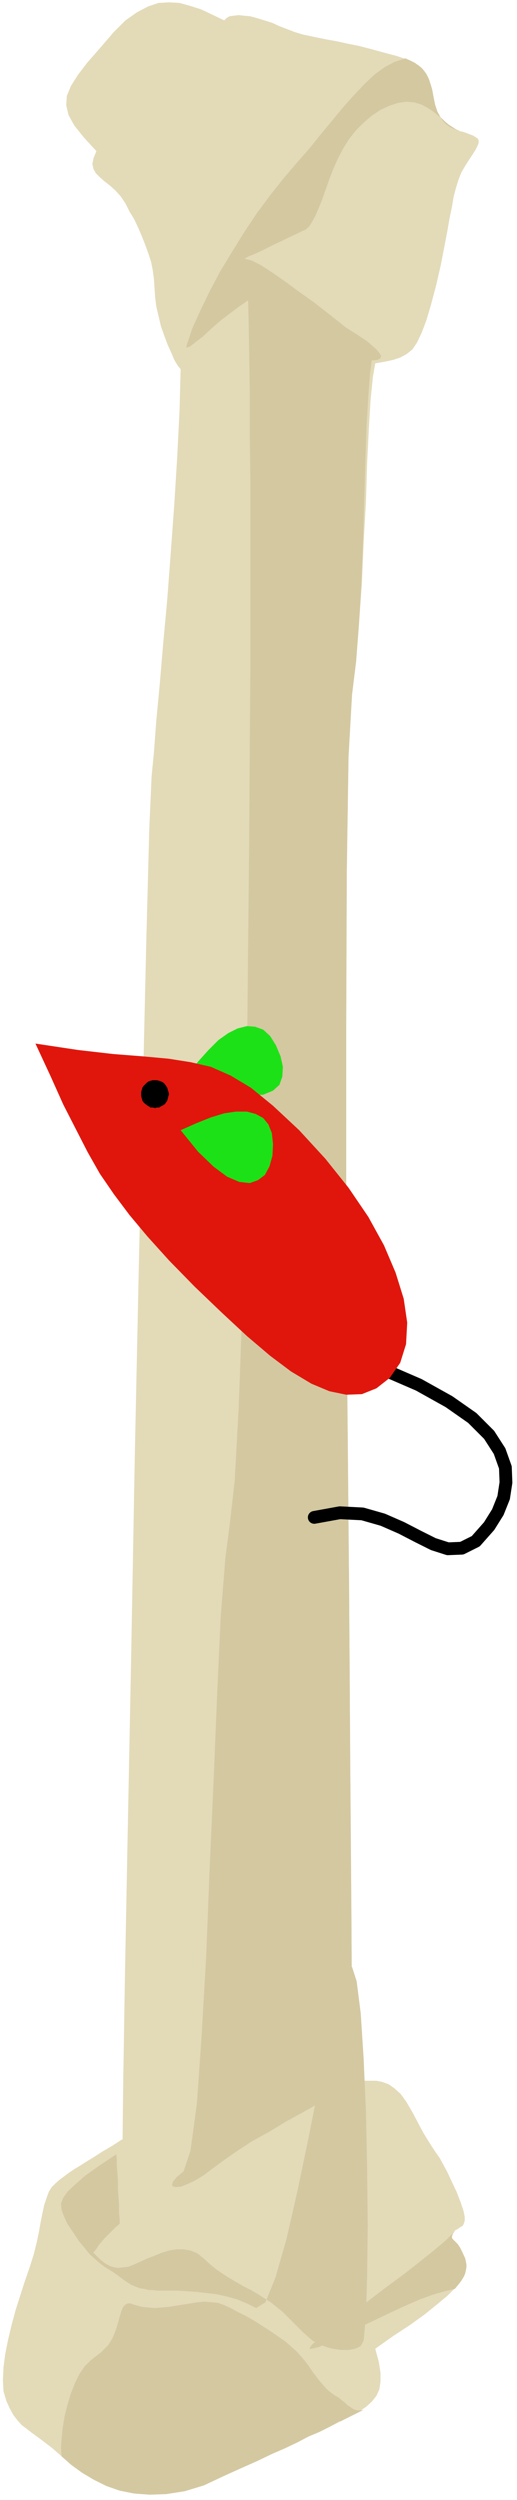
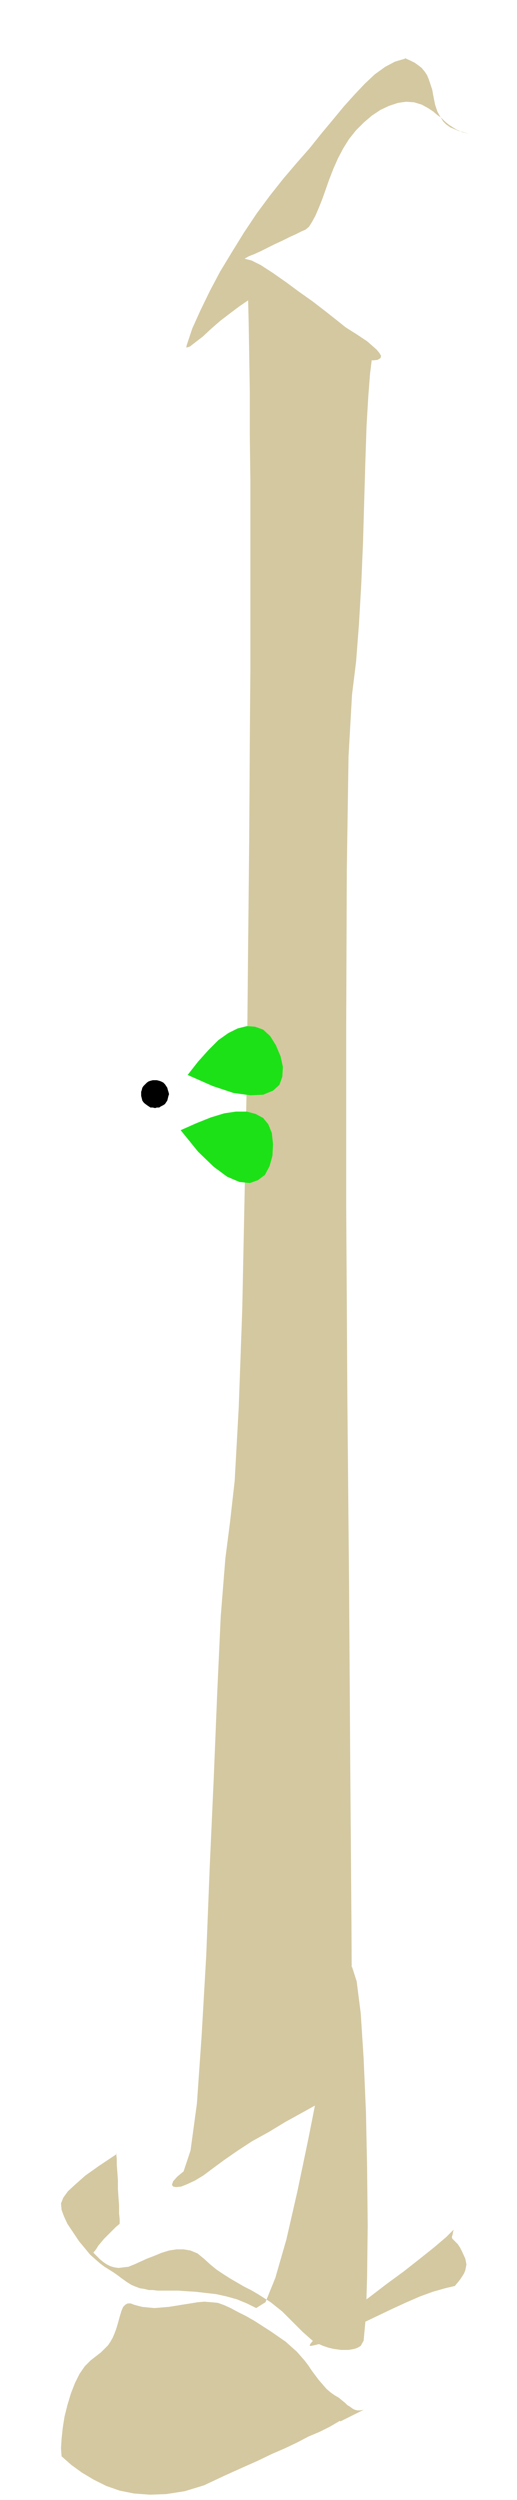
<svg xmlns="http://www.w3.org/2000/svg" width="118.667" height="573.333" fill-rule="evenodd" stroke-linecap="round" preserveAspectRatio="none" viewBox="0 0 890 4300">
  <style>.pen1{stroke:none}.brush3{fill:#d4c8a1}.brush4{fill:#1de117}</style>
-   <path fill-rule="nonzero" d="m210 3680-17 11-17 10-14 9-13 8-11 7-10 6-9 6-8 6-8 6-7 6-7 7-5 8-4 11-4 12-3 14-3 15-3 17-4 19-5 20-7 22-8 23-8 25-8 25-7 26-6 25-5 25-3 23-1 22 1 19 5 17 6 13 6 11 7 9 7 8 8 6 9 7 11 8 12 9 13 10 16 14 17 15 18 13 20 12 22 11 23 8 25 5 27 2 28-1 32-5 33-10 34-16 31-14 27-12 25-12 23-10 21-10 19-10 19-8 18-9 18-9 17-9 15-8 12-8 10-9 8-10 5-11 2-13v-16l-3-19-6-22 31-22 29-19 25-18 21-17 18-15 14-14 11-13 6-13 2-12-2-12-5-11-4-8-4-6-4-4-3-3-2-2-1-2v-2l1-3 2-4 3-4 4-2 4-3 4-2 2-3 2-6v-7l-2-10-5-15-7-18-9-19-7-15-7-13-6-11-7-10-6-9-7-11-8-13-8-15-10-19-11-19-10-14-11-10-10-7-11-4-10-2h-21l-11 1h-10v-94l-1-187-2-259-2-305-3-331-2-331v-310l1-265 3-197 6-106 7-57 5-65 5-69 3-71 4-70 2-66 3-60 3-50 4-39 4-23 17-3 14-3 12-4 11-6 10-8 8-12 8-17 8-21 8-27 9-34 8-35 6-31 5-26 4-23 4-19 3-18 4-15 4-13 5-13 7-12 7-11 6-9 5-8 3-6 2-5v-4l-1-3-4-3-5-3-8-3-9-3-8-2-7-3-7-3-7-5-5-5-5-8-5-9-4-12-3-15-3-15-4-13-5-10-6-8-8-7-11-6-12-5-15-5-19-5-22-6-23-6-20-4-18-4-17-3-15-3-14-3-14-3-13-4-13-5-13-5-13-6-13-4-13-4-11-3-11-1-9-1-9 1-7 1-5 3-4 4-21-10-19-9-19-6-18-5-18-1-18 1-18 6-19 10-20 14-20 20-25 29-21 24-16 21-12 19-7 17-1 16 4 17 10 18 16 20 22 24-5 12-2 10 2 9 4 7 7 7 8 7 9 7 10 9 9 10 8 12 7 14 8 13 7 15 6 14 6 15 5 14 5 15 3 15 2 15 1 15 1 16 2 16 4 17 4 17 6 17 6 16 6 13 5 12 6 10 5 6-2 73-4 79-5 81-6 82-6 80-7 76-6 71-6 63-4 54-4 41-4 90-5 187-6 258-7 307-7 330-6 331-6 306-5 259-3 186-1 91z" class="pen1" style="fill:#e3dab8" />
  <path fill-rule="nonzero" d="m585 4164-17 10-18 9-19 8-19 10-21 10-23 10-25 12-27 12-31 14-34 16-33 10-32 5-28 1-27-2-25-5-23-8-22-11-20-12-18-13-17-15-1-14 1-16 2-19 3-19 5-20 6-20 7-18 8-16 9-13 10-10 9-7 9-7 6-6 6-6 4-6 4-7 3-7 3-8 3-10 3-11 3-10 3-7 4-4 4-2h5l5 2 7 2 8 2 10 1 11 1 12-1 12-1 13-2 12-2 13-2 12-2 12-1 12 1 11 1 11 4 11 5 13 7 14 7 14 8 14 9 14 9 13 9 13 9 10 9 9 8 7 8 7 8 6 8 6 9 6 8 6 8 7 8 6 7 7 6 7 5 7 4 6 5 5 4 4 4 5 3 4 3 4 2 4 1h5l6-1-40 20z" class="pen1 brush3" />
  <path fill-rule="nonzero" d="m200 3704 1 9v10l1 13 1 14v15l1 15 1 14v13l1 10v8l-7 6-7 7-7 7-6 6-5 6-5 6-3 5-3 4-2 2v1l6 6 5 5 6 5 6 4 6 3 7 2 7 1 8-1 9-1 10-4 11-5 11-5 13-5 12-5 13-4 13-2h12l12 2 12 5 11 9 11 10 11 9 12 8 11 7 12 7 12 7 12 6 12 7 11 7 11 7 10 8 10 8 9 9 9 9 9 9 8 8 9 8 8 7 9 5 9 4 9 3 8 2 7 1 7 1h13l6-1 5-1 5-2 5-3 5-9 4-43 2-69 1-86-1-97-2-98-4-92-5-78-7-55-8-25-11 11-13 43-16 67-17 83-18 91-19 91-19 83-19 66-17 42-16 10-16-8-17-7-18-5-18-4-18-2-17-2-16-1-14-1h-36l-8-1h-7l-8-2-7-1-8-3-7-3-8-5-7-5-8-6-7-5-8-5-8-5-8-6-8-7-9-8-9-11-10-12-10-15-10-15-6-13-4-11-1-11 4-10 8-11 13-12 17-15 24-17 30-20z" class="pen1 brush3" />
-   <path fill-rule="nonzero" d="m780 3839-1 5-1 3v2l1 2 2 2 3 3 4 4 4 6 4 8 5 11 1 5 1 5v5l-1 5-1 5-2 5-3 5-4 6-4 5-5 6-17 4-21 6-22 8-23 10-24 11-23 11-21 10-19 9-16 8-11 6-10 4-9 5-10 4-8 4-8 2-5 1h-3l1-3 4-5 8-7 14-12 21-15 25-20 29-21 30-23 30-22 28-22 25-20 20-17 13-13zM640 619l-3 24-3 39-3 51-2 60-2 68-2 70-3 72-4 70-5 65-7 57-6 106-3 197-1 266v310l2 333 3 331 2 306 2 259 1 188v94l-15 9-20 11-24 14-27 15-29 16-28 17-29 16-26 17-23 16-19 14-16 12-15 9-13 6-10 4-9 1-5-1-2-3 2-6 7-8 11-9 12-36 11-81 8-115 8-139 6-152 7-155 6-147 6-130 8-100 8-62 8-71 7-127 6-167 4-195 4-209 2-209 2-195 1-168 1-126V826l-1-77v-74l-1-67-1-56-1-41-1-21-2-10-3-8-4-7-4-6-3-5-2-3v-3l1-2 5-1h7l12 3 16 8 20 13 23 16 23 17 24 17 22 17 19 15 15 12 11 7 8 5 9 6 9 6 8 7 8 7 5 6 3 5-1 4-5 3-9 1z" class="pen1 brush3" />
+   <path fill-rule="nonzero" d="m780 3839-1 5-1 3v2l1 2 2 2 3 3 4 4 4 6 4 8 5 11 1 5 1 5l-1 5-1 5-2 5-3 5-4 6-4 5-5 6-17 4-21 6-22 8-23 10-24 11-23 11-21 10-19 9-16 8-11 6-10 4-9 5-10 4-8 4-8 2-5 1h-3l1-3 4-5 8-7 14-12 21-15 25-20 29-21 30-23 30-22 28-22 25-20 20-17 13-13zM640 619l-3 24-3 39-3 51-2 60-2 68-2 70-3 72-4 70-5 65-7 57-6 106-3 197-1 266v310l2 333 3 331 2 306 2 259 1 188v94l-15 9-20 11-24 14-27 15-29 16-28 17-29 16-26 17-23 16-19 14-16 12-15 9-13 6-10 4-9 1-5-1-2-3 2-6 7-8 11-9 12-36 11-81 8-115 8-139 6-152 7-155 6-147 6-130 8-100 8-62 8-71 7-127 6-167 4-195 4-209 2-209 2-195 1-168 1-126V826l-1-77v-74l-1-67-1-56-1-41-1-21-2-10-3-8-4-7-4-6-3-5-2-3v-3l1-2 5-1h7l12 3 16 8 20 13 23 16 23 17 24 17 22 17 19 15 15 12 11 7 8 5 9 6 9 6 8 7 8 7 5 6 3 5-1 4-5 3-9 1z" class="pen1 brush3" />
  <path fill-rule="nonzero" d="m697 100 9 4 8 4 7 5 5 4 5 6 4 6 3 7 3 9 3 9 2 11 3 15 4 12 5 9 5 8 5 5 7 5 7 3 7 3 8 2 9 3-11-3-9-4-8-5-6-4-6-5-6-6-7-5-7-6-9-6-11-6-13-4-14-1-14 2-15 5-15 7-15 10-14 12-13 13-12 15-10 16-9 17-8 18-7 18-6 17-6 17-6 15-6 14-6 11-5 8-6 5-7 3-10 5-11 5-12 6-13 6-12 6-12 6-11 5-10 4-7 4v9l2 9 2 9 3 9 3 8 3 7 3 6 2 4 1 3 1 1-13 6-16 11-16 12-17 13-16 14-14 13-13 10-9 7-6 2v-3l10-30 14-31 16-33 18-34 20-33 21-34 22-33 23-31 23-29 23-27 22-25 20-25 20-24 19-23 18-20 18-19 17-16 18-13 17-9 17-5z" class="pen1 brush3" />
-   <path fill="none" d="m654 2353 67 29 52 29 40 28 29 29 18 28 10 28 1 26-4 26-10 25-15 24-23 26-24 12-24 1-25-8-26-13-29-15-32-14-35-10-39-2-44 8" style="stroke:#000;stroke-width:22;stroke-linejoin:round" />
  <path fill-rule="nonzero" d="m323 1849 18-23 18-20 17-17 17-12 16-8 16-4 14 1 14 5 12 11 10 16 8 19 4 18-1 17-5 14-11 10-17 7-22 1-29-4-36-12-43-19z" class="pen1 brush4" />
-   <path fill-rule="nonzero" d="m335 2213 47 45 43 40 40 34 36 27 35 21 31 13 29 6 27-1 25-10 23-18 18-26 10-32 2-37-6-41-14-45-20-47-27-49-34-50-40-50-45-49-45-42-38-31-35-21-34-15-35-8-38-6-44-4-51-4-61-7-73-11 26 56 22 49 22 43 20 39 21 37 24 35 27 36 31 37 37 41 44 45z" class="pen1" style="fill:#e0160c" />
  <path fill-rule="nonzero" d="m311 1944 27-12 25-10 23-7 20-3h19l15 4 13 7 9 11 6 15 2 19-1 20-5 18-8 15-12 9-14 5-18-2-21-9-23-17-27-26-30-37z" class="pen1 brush4" />
  <path fill-rule="nonzero" d="m249 1898 4 3 3 2 3 2h4l4 1 3-1h4l3-2 4-2 3-2 2-3 2-3 1-4 1-4 1-3-1-4-1-3-1-4-2-3-2-3-3-3-4-2-3-1-4-1h-7l-4 1-3 1-3 2-3 3-3 3-2 3-1 4-1 3v7l1 4 1 4 2 3 3 3z" class="pen1" style="fill:#000" />
</svg>